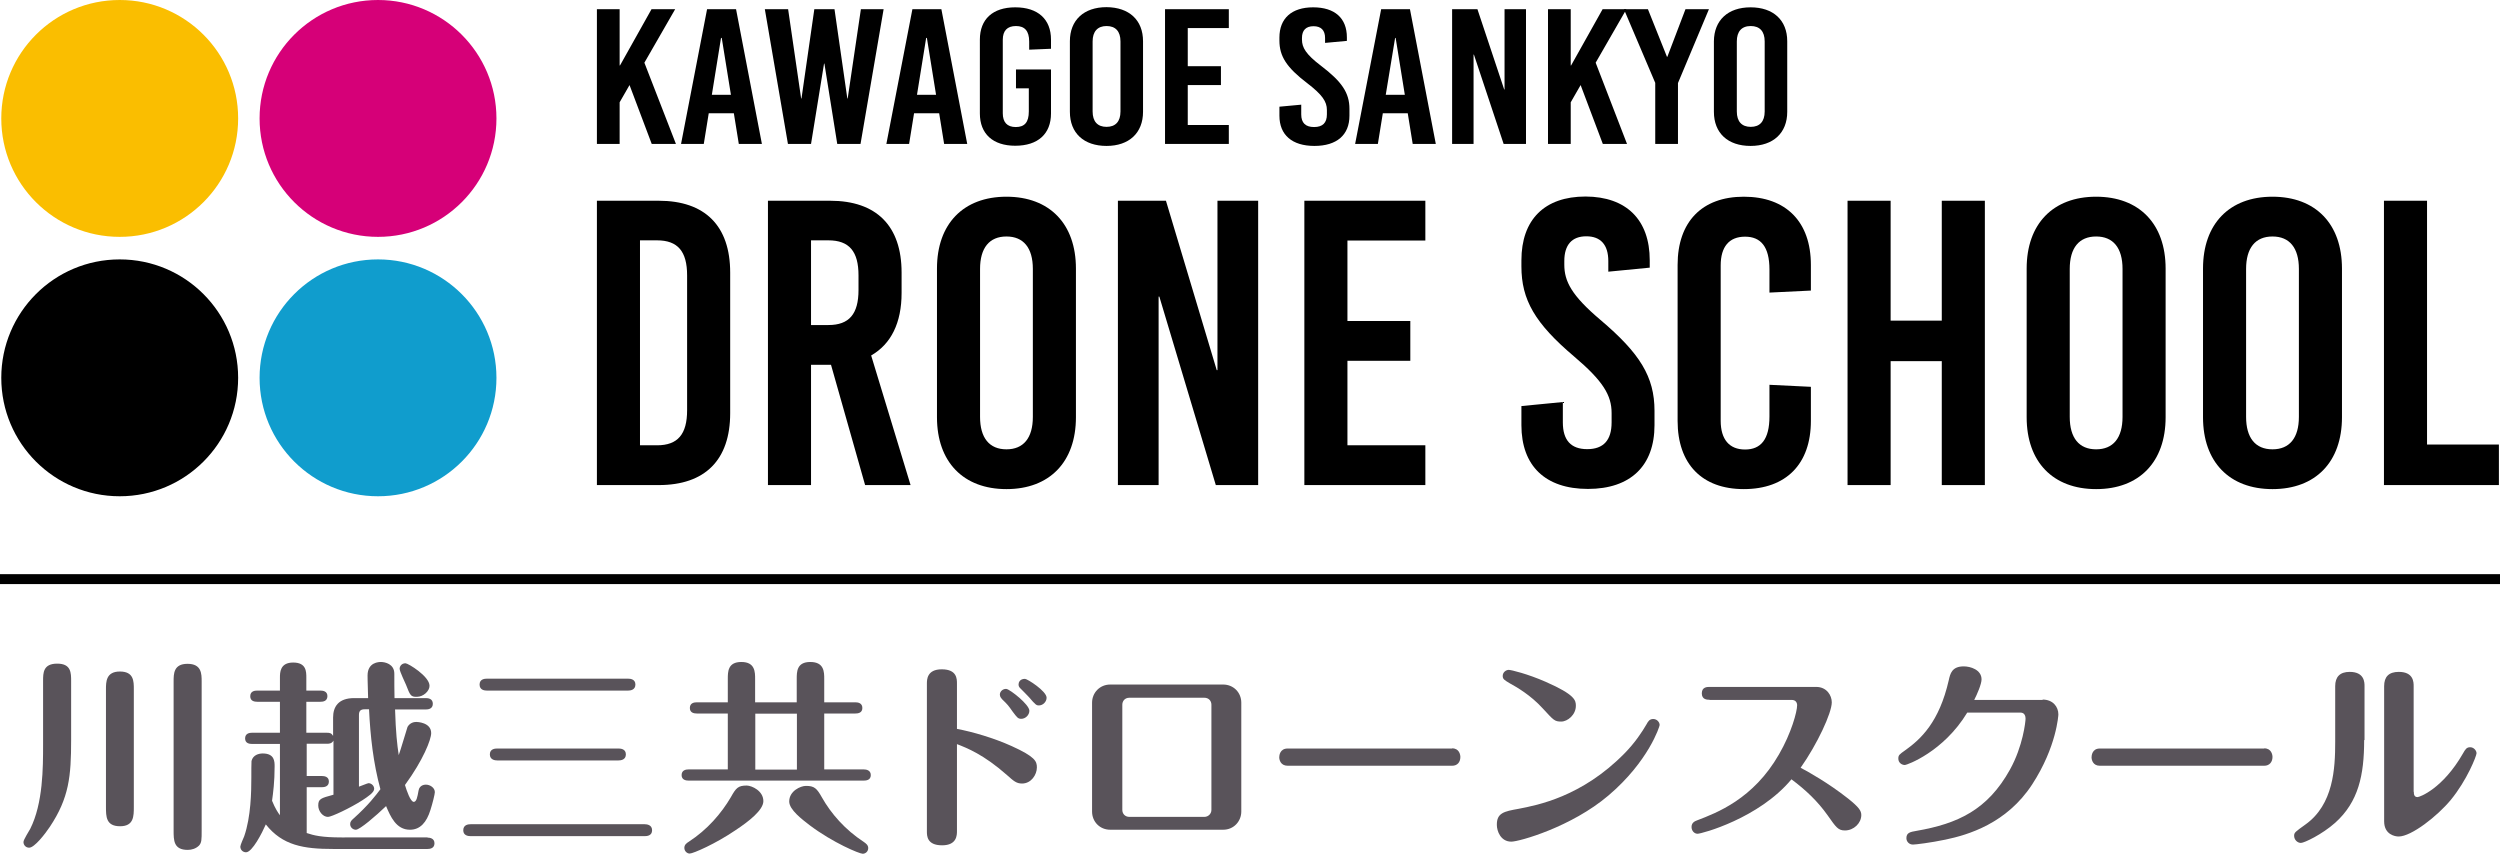
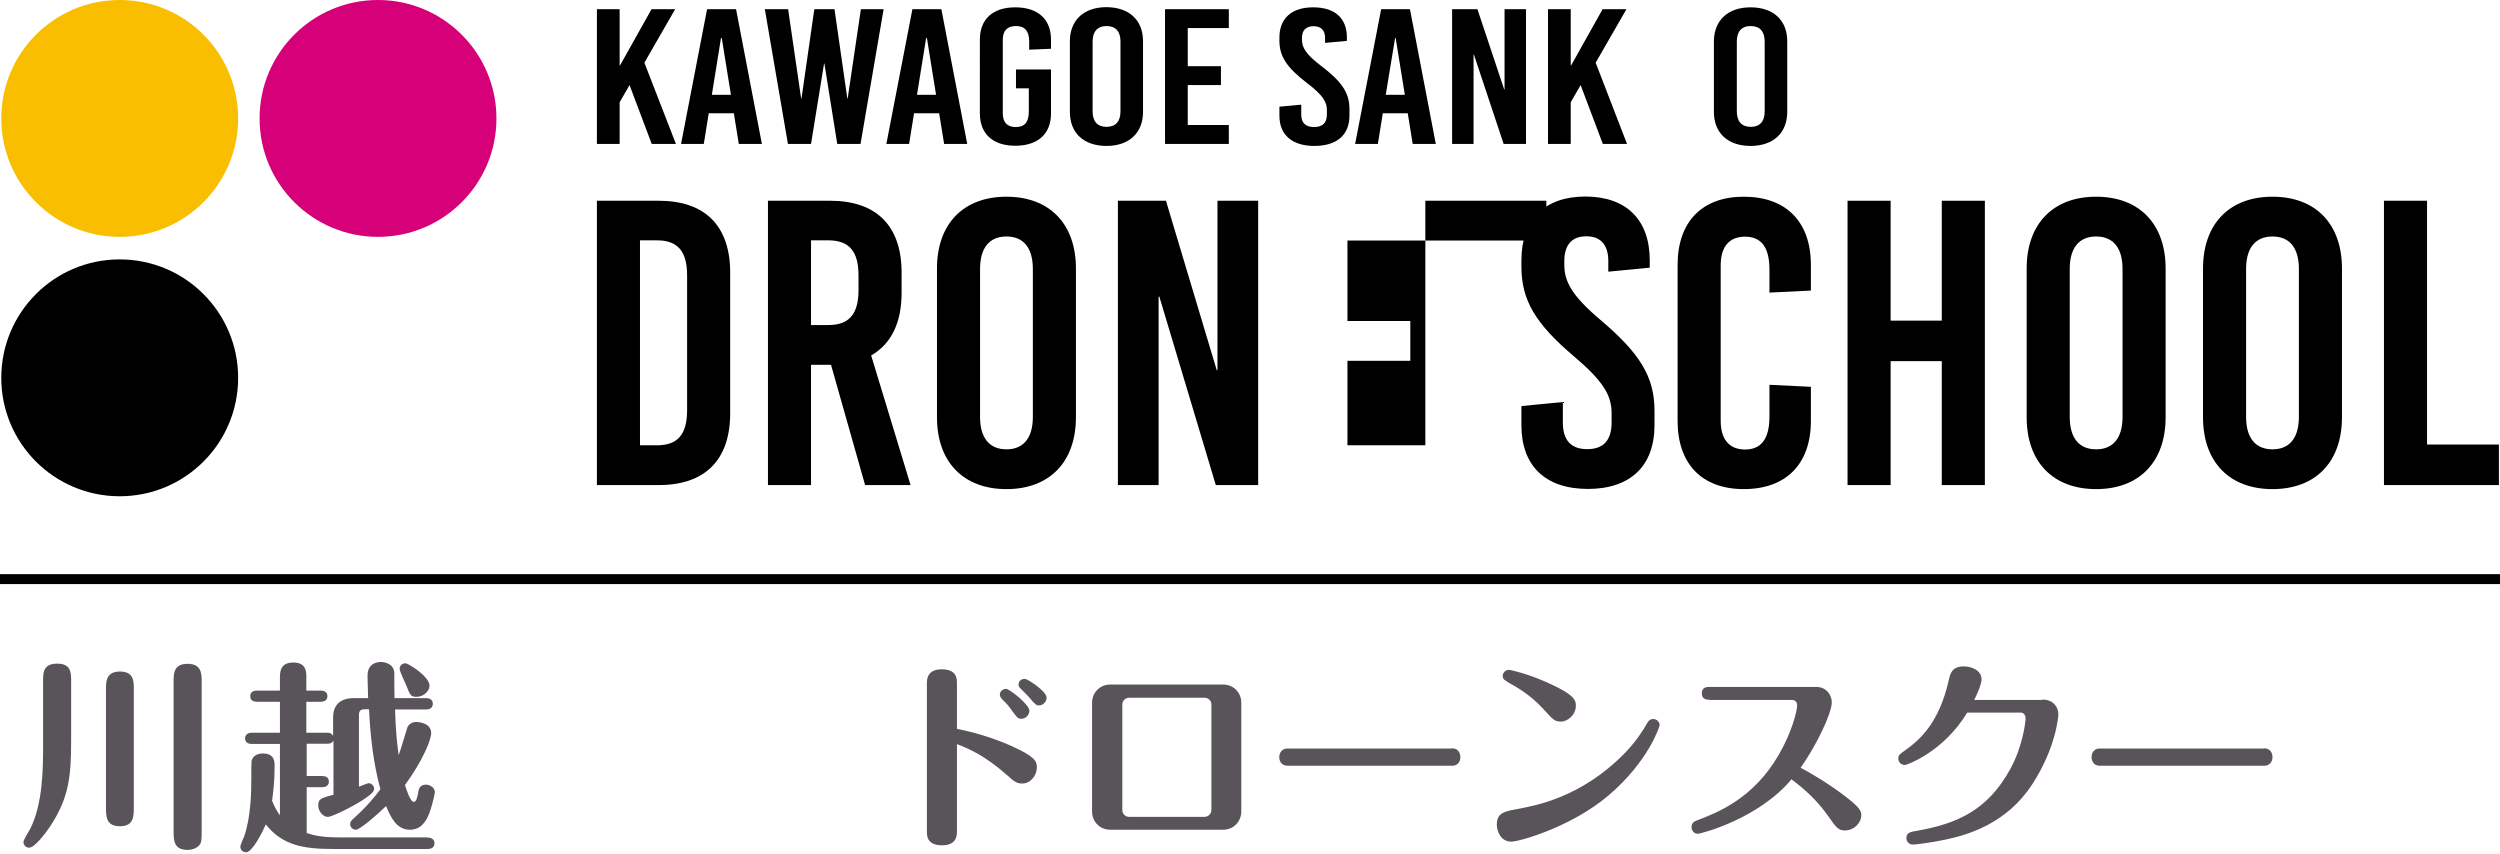
<svg xmlns="http://www.w3.org/2000/svg" version="1.1" id="レイヤー_1" x="0px" y="0px" viewBox="0 0 1363.7 465.7" style="enable-background:new 0 0 1363.7 465.7;" xml:space="preserve">
  <style type="text/css">
	.st0{fill:#FABE00;}
	.st1{fill:#D60078;}
	.st2{fill:#109DCD;}
	.st3{fill:#59535A;}
	.st4{fill:none;stroke:#000000;stroke-width:5.412;}
	.st5{fill:none;}
</style>
  <g>
    <g>
      <g>
        <g>
          <path class="st0" d="M129.9,64.6c0,35.7-28.9,64.6-64.6,64.6c-35.7,0-64.6-28.9-64.6-64.6C0.7,28.9,29.6,0,65.3,0      C101,0,129.9,28.9,129.9,64.6z" />
          <path class="st1" d="M270.8,64.6c0,35.7-28.9,64.6-64.6,64.6c-35.7,0-64.6-28.9-64.6-64.6c0-35.7,28.9-64.6,64.6-64.6      C241.8,0,270.8,28.9,270.8,64.6z" />
        </g>
        <g>
          <path d="M129.9,206.1c0,35.7-28.9,64.6-64.6,64.6c-35.7,0-64.6-28.9-64.6-64.6c0-35.7,28.9-64.6,64.6-64.6      C101,141.5,129.9,170.4,129.9,206.1z" />
-           <path class="st2" d="M270.8,206.1c0,35.7-28.9,64.6-64.6,64.6c-35.7,0-64.6-28.9-64.6-64.6c0-35.7,28.9-64.6,64.6-64.6      C241.8,141.5,270.8,170.4,270.8,206.1z" />
        </g>
      </g>
      <g>
        <g>
          <path d="M359.3,109.5c25.3,0,39,13.7,39,39.2v76.7c0,25.5-13.7,39.2-39,39.2h-33.7V109.5H359.3z M349.1,242.9h9.3      c11.3,0,16.4-6,16.4-19.1v-73.6c0-13.1-5.1-19.1-16.4-19.1h-9.3V242.9z" />
          <path d="M453.3,199h-10.9v65.6h-23.5V109.5h33.9c25.3,0,39,13.7,39,39.2v11.1c0,16.4-5.8,27.9-16.6,34.1l21.5,70.7h-24.8      L453.3,199z M442.4,177.3h9.5c11.3,0,16.4-6,16.4-19.1v-8c0-13.1-5.1-19.1-16.4-19.1h-9.5V177.3z" />
          <path d="M586.9,146.5v81.1c0,24.4-14.4,39.2-37.9,39.2c-23.5,0-37.9-14.8-37.9-39.2v-81.1c0-24.4,14.4-39.2,37.9-39.2      C572.5,107.3,586.9,122.1,586.9,146.5z M534.6,146.7v80.7c0,11.5,5.1,17.7,14.4,17.7c9.3,0,14.4-6.2,14.4-17.7v-80.7      c0-11.5-5.1-17.7-14.4-17.7C539.7,129,534.6,135.2,534.6,146.7z" />
          <path d="M663.2,264.6l-30.8-102.8h-0.4v102.8h-22.2V109.5h26.2l27.7,92.4h0.4v-92.4h22.2v155.1H663.2z" />
-           <path d="M735,131.2v43.9h34.3v21.7H735v46.1h42.5v21.7h-66V109.5h66v21.7H735z" />
+           <path d="M735,131.2v43.9h34.3v21.7H735v46.1h42.5v21.7V109.5h66v21.7H735z" />
          <path d="M899.9,142v4l-22.6,2.2v-5.8c0-8.9-4.2-13.5-12-13.5c-7.8,0-12,4.6-12,13.5v2c0,9.1,4,16.8,19.7,30.1      c21.5,18.2,29.5,31,29.5,49.6v7.8c0,22.2-13.1,34.8-36.3,34.8c-23.3,0-36.3-12.6-36.3-34.8v-10.4l22.6-2.2v11.1      c0,9.7,4.4,14.6,13.3,14.6c8.9,0,13.3-4.9,13.3-14.6v-5.1c0-9.7-4.7-17.5-20.4-30.8c-21.5-18.2-28.8-31-28.8-49.2V142      c0-22.2,12.6-34.8,35-34.8C887.2,107.3,899.9,119.9,899.9,142z" />
          <path d="M987.8,144.5v14l-22.6,1.1v-12.6c0-12.4-4.7-17.9-13.3-17.9c-8.7,0-13.3,5.5-13.3,15.7v84.7c0,10.2,4.7,15.7,13.3,15.7      c8.6,0,13.3-5.5,13.3-18v-17.3l22.6,1.1v18.6c0,23.5-13.5,37.2-36.6,37.2c-22.8,0-36.1-13.7-36.1-37.2v-85.1      c0-23.5,13.3-37.2,36.1-37.2C974.3,107.3,987.8,121,987.8,144.5z" />
          <path d="M1059.2,264.6V197h-27.9v67.6h-23.5V109.5h23.5v65.4h27.9v-65.4h23.5v155.1H1059.2z" />
          <path d="M1181.3,146.5v81.1c0,24.4-14.4,39.2-37.9,39.2c-23.5,0-37.9-14.8-37.9-39.2v-81.1c0-24.4,14.4-39.2,37.9-39.2      C1166.9,107.3,1181.3,122.1,1181.3,146.5z M1129,146.7v80.7c0,11.5,5.1,17.7,14.4,17.7c9.3,0,14.4-6.2,14.4-17.7v-80.7      c0-11.5-5.1-17.7-14.4-17.7C1134.1,129,1129,135.2,1129,146.7z" />
          <path d="M1277.5,146.5v81.1c0,24.4-14.4,39.2-37.9,39.2c-23.5,0-37.9-14.8-37.9-39.2v-81.1c0-24.4,14.4-39.2,37.9-39.2      C1263.1,107.3,1277.5,122.1,1277.5,146.5z M1225.2,146.7v80.7c0,11.5,5.1,17.7,14.4,17.7c9.3,0,14.4-6.2,14.4-17.7v-80.7      c0-11.5-5.1-17.7-14.4-17.7C1230.3,129,1225.2,135.2,1225.2,146.7z" />
          <path d="M1363.1,242.4v22.2h-62.7V109.5h23.5v133H1363.1z" />
        </g>
        <g>
          <path d="M368.7,78.5h-13.2l-12.1-32.1l-5.4,9.4v22.7h-12.4V5H338v30.7h0.2L355.4,5h12.9l-16.8,29.2L368.7,78.5z" />
          <path d="M403,78.5l-2.7-16.7h-13.7l-2.7,16.7h-12.4L385.7,5h15.8l14.1,73.5H403z M388.3,51.7h10.4l-5-31h-0.4L388.3,51.7z" />
          <path d="M456.7,78.5l-7-43.8h-0.2l-7.1,43.8h-12.6L417.2,5h12.7l7.1,48.7h0.2l7-48.7h11l7,48.7h0.2L469.6,5h12.4l-12.6,73.5      H456.7z" />
          <path d="M515,78.5l-2.7-16.7h-13.7l-2.7,16.7h-12.4L497.7,5h15.8l14.1,73.5H515z M500.2,51.7h10.4l-5-31h-0.4L500.2,51.7z" />
          <path d="M573.3,21.6v5l-11.9,0.5v-4.4c0-5.9-2.5-8.5-7.2-8.5c-4.8,0-7.2,2.6-7.2,7.5v40.1c0,4.8,2.3,7.5,7.1,7.5      c4.8,0,7.1-2.6,7.1-8.5V48.2h-7V37.9h19.1v24c0,11.1-7.1,17.6-19.5,17.6c-12.2,0-19.3-6.5-19.3-17.6V21.6      c0-11.1,7-17.6,19.3-17.6C566.2,4,573.3,10.5,573.3,21.6z" />
          <path d="M623.5,22.5V61c0,11.5-7.6,18.6-19.9,18.6c-12.4,0-20-7-20-18.6V22.5c0-11.5,7.6-18.6,20-18.6      C616,4,623.5,11,623.5,22.5z M596,22.6v38.2c0,5.5,2.7,8.4,7.6,8.4c4.9,0,7.6-2.9,7.6-8.4V22.6c0-5.5-2.7-8.4-7.6-8.4      C598.7,14.2,596,17.2,596,22.6z" />
          <path d="M647.9,15.3v20.8H666v10.3h-18.1v21.8h22.4v10.3h-34.8V5h34.8v10.3H647.9z" />
          <path d="M734.7,20.4v1.9l-11.9,1.1v-2.7c0-4.2-2.2-6.4-6.3-6.4c-4.1,0-6.3,2.2-6.3,6.4v0.9c0,4.3,2.1,8,10.4,14.3      c11.3,8.6,15.5,14.7,15.5,23.5v3.7c0,10.5-6.9,16.5-19.1,16.5c-12.2,0-19.1-6-19.1-16.5v-4.9l11.9-1.1v5.3c0,4.6,2.3,6.9,7,6.9      c4.7,0,7-2.3,7-6.9v-2.4c0-4.6-2.5-8.3-10.7-14.6c-11.3-8.6-15.2-14.7-15.2-23.3v-1.6c0-10.5,6.7-16.5,18.4-16.5      C728.1,4,734.7,9.9,734.7,20.4z" />
          <path d="M770.6,78.5l-2.7-16.7h-13.6l-2.7,16.7h-12.4L753.4,5h15.7l14.1,73.5H770.6z M755.9,51.7h10.4l-5-31H761L755.9,51.7z" />
          <path d="M820.2,78.5L804,29.8h-0.2v48.7h-11.7V5h13.8l14.6,43.8h0.2V5h11.7v73.5H820.2z" />
          <path d="M887.5,78.5h-13.2l-12.1-32.1l-5.4,9.4v22.7h-12.4V5h12.4v30.7h0.2L874.2,5h13l-16.8,29.2L887.5,78.5z" />
-           <path d="M915.3,78.5h-12.4V45.2L885.8,5h13.1l10.4,26h0.2l9.9-26h12.8l-16.9,40.3V78.5z" />
          <path d="M974.9,22.5V61c0,11.5-7.6,18.6-20,18.6c-12.4,0-20-7-20-18.6V22.5C935,11,942.6,4,954.9,4C967.3,4,974.9,11,974.9,22.5      z M947.4,22.6v38.2c0,5.5,2.7,8.4,7.6,8.4c4.9,0,7.6-2.9,7.6-8.4V22.6c0-5.5-2.7-8.4-7.6-8.4C950,14.2,947.4,17.2,947.4,22.6z" />
        </g>
      </g>
    </g>
    <g>
      <path class="st3" d="M23.5,371.4c0-4.3,0-9.4,7.7-9.4c7.6,0,7.6,5,7.6,9.6v32.1c0,19.7-1.1,31.5-11.6,47.3    c-2.6,3.9-8.4,11.4-11.3,11.4c-1.8,0-3.1-1.4-3.1-3.1c0-1.3,3.2-6.2,3.7-7.2c7-13.9,7-33.5,7-45.8V371.4z M73,440.1    c0,5.1,0,10.6-7.5,10.6c-7.7,0-7.7-5.3-7.7-10.6V376c0-4,0-9.7,7.6-9.7c7.6,0,7.6,5.3,7.6,9.7V440.1z M94.7,371.8    c0-4.3,0-9.7,7.6-9.7c7.7,0,7.7,5.5,7.7,9.7v81.2c0,5,0,6.6-1.4,8.2c-1.7,1.7-4,2.4-6.2,2.4c-7.7,0-7.7-5.2-7.7-10.6V371.8z" />
      <path class="st3" d="M233.2,456.9c1.3,0,3.8,0.4,3.8,3.1c0,2.8-2.5,3.1-3.8,3.1h-51.4c-16.2,0-27.7-1.9-36.8-13.4    c-2,4.6-7.4,15.2-10.8,15.2c-1.7,0-3.1-1.3-3.1-3.1c0-0.9,1.8-4.8,2.1-5.6c3.7-10.6,3.9-24.5,3.9-31.9c0-2.7,0-8.8,0.1-9.2    c0.8-3.3,4-4.1,6.1-4.1c6.5,0,6.5,4.4,6.5,7.1c0,8.4-0.8,14.3-1.4,18.7c1.7,4.2,3.3,6.6,4.3,7.9v-38.9h-15.3c-1.3,0-3.7-0.3-3.7-3    c0-2.8,2.5-3.1,3.7-3.1h15.3v-16.9h-12.4c-1.4,0-3.8-0.3-3.8-3c0-2.8,2.4-3.1,3.8-3.1h12.4v-7c0-2.8,0-8.3,7.2-8.3    c7.2,0,7.2,4.9,7.2,8.3v7h7.7c1.3,0,3.8,0.3,3.8,3c0,2.9-2.6,3.1-3.8,3.1h-7.7v16.9h11.2c1.6,0,2.5,0.2,3.4,1.7v-10    c0-5.9,2.9-10.6,11.5-10.6h7.6c-0.3-9.2-0.3-12.2-0.3-12.3c0-7.4,6.4-7.4,7.3-7.4c2.1,0,7.3,1,7.3,6.4c0,4.4,0,8.9,0.1,13.3h17.1    c1.3,0,3.8,0.3,3.8,3.1c0,2.8-2.5,3.1-3.8,3.1h-16.8c0.4,12.8,1.1,18.8,2,24.9c0.9-2.3,4.6-15,4.8-15.4c1.4-2.4,3.7-2.7,4.8-2.7    c0.4,0,8.1,0.2,8.1,6.1c0,3.5-4.3,14.6-14.3,28.3c0.9,3,3,9.2,4.8,9.2c1.5,0,2-2.7,2.6-6.1c0.5-3.3,3.7-3.3,4-3.3    c2.3,0,4.9,1.7,4.9,4.1c0,1.1-1.3,6.3-2.4,9.7c-2.1,6.8-5.6,10.8-11.2,10.8c-7.5,0-10.6-7.2-13-12.9c-5.4,5.2-14.3,12.9-16.5,12.9    c-1.5,0-3.1-1.2-3.1-3.1c0-1.3,0.8-2.1,1.6-2.8c8.4-7.5,12.5-13,14.9-16.2c-3.9-14.3-5.5-29-6.2-43.6h-2.4c-2.3,0-3.1,1-3.1,3.1    v39.1c4.4-1.7,5-1.9,5.2-1.9c1.5,0,3.1,1.3,3.1,3.1c0,2-3.4,4.2-6.4,6.2c-6.5,4.2-16.9,9.1-18.8,9.1c-2.8,0-5.3-3.1-5.3-6.2    c0-3.6,1.3-4,8.3-5.9v-29.5c-0.9,1.5-2.1,1.7-3.4,1.7h-11.2v17.6h8.3c1.3,0,3.8,0.3,3.8,3c0,2.8-2.5,3.1-3.8,3.1h-8.3v25    c3.9,1.3,8,2.4,19.1,2.4H233.2z M221.5,373.6c-0.5-1.3-3.5-7.3-3.5-8.8c0-1.4,1.1-3,3.2-3c1.4,0,13.1,7.1,13.1,12.3    c0,2.9-3.4,6-6.9,6C224,380.2,223.7,379.2,221.5,373.6z" />
-       <path class="st3" d="M351.7,449.6c1.3,0,4,0.4,4,3.3c0,3-2.8,3.2-4,3.2h-95c-1.3,0-4-0.3-4-3.2c0-3,2.7-3.3,4-3.3H351.7z     M342.6,370.2c1.3,0,4,0.3,4,3.2c0,3-2.8,3.3-4,3.3h-77c-1.3,0-4-0.3-4-3.3c0-3,2.8-3.2,4-3.2H342.6z M337.4,408.3    c1.3,0,4,0.3,4,3.2c0,3-2.8,3.3-4,3.3h-66.2c-1.3,0-4-0.4-4-3.3c0-3,2.8-3.2,4-3.2H337.4z" />
-       <path class="st3" d="M397,370.4c0-4,0-9.3,7.4-9.3c7.5,0,7.5,5.5,7.5,9.3v12.7h22.7v-12.7c0-4,0-9.3,7.4-9.3    c7.6,0,7.6,5.5,7.6,9.3v12.7h17c1.3,0,3.8,0.3,3.8,3.1c0,2.8-2.6,3-3.8,3h-17v30.5h21.6c1.3,0,3.8,0.4,3.8,3.1c0,2.8-2.6,3-3.8,3    h-95.6c-1.3,0-3.8-0.3-3.8-3c0-2.8,2.5-3.1,3.8-3.1H397v-30.5h-16.9c-1.4,0-3.8-0.3-3.8-3c0-2.8,2.4-3.1,3.8-3.1H397V370.4z     M416.4,437c0,4.9-8,11.1-15.1,15.8c-11,7.5-23.2,12.8-25.1,12.8c-1.4,0-2.9-1.3-2.9-3.1c0-1.7,1.2-2.6,2.5-3.4    c10-6.5,17.7-15.4,22.9-24.3c2.8-5,3.9-6.3,8.7-6.3C410.2,428.6,416.4,431.4,416.4,437z M434.7,389.3H412v30.5h22.7V389.3z     M448.3,434.9c5,8.9,12.7,17.7,22.8,24.3c1.3,0.9,2.5,1.8,2.5,3.4c0,1.9-1.5,3.1-3,3.1c-1.8,0-16.1-5.9-29-15.6    c-4-3.1-11.1-8.4-11.1-12.9c0-5.8,6.3-8.5,9-8.5C444.2,428.6,445.6,430.1,448.3,434.9z" />
      <path class="st3" d="M522,453.3c0,2.2,0,7.8-8.1,7.8c-8.3,0-8.3-5.2-8.3-7.6v-80.6c0-2.1,0-7.8,8.1-7.8c8.3,0,8.3,5.2,8.3,7.8    v24.7c8.6,1.6,20.2,5,29.9,9.4c12.8,5.8,13.7,8.3,13.7,11.6c0,4-3.1,8.8-8.1,8.8c-3.1,0-4.6-1.4-8.2-4.6    c-12.8-11.3-21.9-14.8-27.3-16.9V453.3z M561.5,387.7c0,2.4-2.2,4.4-4.4,4.4c-1.8,0-2.3-0.7-4.7-3.9c-2.4-3.4-2.6-3.7-5.8-6.8    c-0.4-0.5-1.2-1.3-1.2-2.5c0-1.9,1.9-3.3,3.6-3.1C551,376.1,561.5,384.3,561.5,387.7z M570.9,380.6c0,2.1-1.9,4.2-4.2,4.2    c-1.4,0-1.9-0.4-5.4-4.5c-0.7-0.8-4-4.1-4.8-4.9c-0.7-0.7-0.9-1.3-0.9-2.1c0-0.9,0.6-3,3.5-3C560.4,370.3,570.9,377,570.9,380.6z" />
      <path class="st3" d="M677.1,442.7c0,5.2-4,9.9-9.9,9.9h-61.6c-5.7,0-9.9-4.4-9.9-9.9v-59.4c0-5.4,4.2-9.9,9.9-9.9h61.6    c5.6,0,9.9,4.3,9.9,9.9V442.7z M616.1,380.6c-2.7,0-3.9,2-3.9,3.8v57.4c0,2,1.4,3.8,3.9,3.8h40.8c2.3,0,3.9-1.8,3.9-3.8v-57.4    c0-1.9-1.3-3.8-3.9-3.8H616.1z" />
      <path class="st3" d="M792.1,408.2c3.9,0,4.5,3.5,4.5,4.7c0,2.8-1.6,4.8-4.5,4.8h-89.7c-3.9,0-4.6-3.3-4.6-4.6    c0-0.9,0.3-4.8,4.6-4.8H792.1z" />
      <path class="st3" d="M828.3,441.2c10.4-2,34.6-6.6,57.8-30.2c5.8-5.9,9.6-11.7,12.1-16c0.8-1.5,1.6-2.8,3.6-2.8    c2,0,3.5,1.7,3.5,3.3c0,0.7-6,19.8-27.9,38.4c-20.2,17.2-48.7,25.2-53,25.2c-5.9,0-7.9-5.9-7.9-9.1    C816.4,443.4,820.5,442.6,828.3,441.2z M841.7,386.6c-6.8-7.5-14.4-11.8-18.2-13.9c-2.8-1.7-3.8-2.2-3.8-4c0-2,1.8-3.3,3.3-3.3    c1.3,0,10.3,2.2,20.1,6.5c16.2,7.1,16.5,10.2,16.5,13.1c0,4.9-4.5,8.6-8,8.6C848,393.6,847.5,392.9,841.7,386.6z" />
      <path class="st3" d="M932.5,381.7c-1.2,0-4.2,0-4.2-3.5c0-3.5,3-3.5,4.2-3.5h58.2c5.7,0,8.5,4.6,8.5,8.4c0,5.8-7.9,22.8-17,35.7    c4,2.1,15,8.2,25.9,16.8c6,4.8,7.2,6.7,7.2,9c0,4.4-4.1,8.4-8.9,8.4c-3.7,0-4.8-1.6-9.5-8.3c-5.4-7.6-11.8-13.7-19.7-19.6    c-17.7,21.3-49,29.7-51.2,29.7c-1.8,0-3.3-1.6-3.3-3.7c0-2.5,2-3.2,3-3.6c10.7-4.1,30.7-11.6,44.7-36c6.8-11.7,9.9-23.4,9.9-26.8    c0-1.4-0.8-2.9-2.9-2.9H932.5z" />
      <path class="st3" d="M1114.2,381.6c5.6,0,8.6,3.9,8.6,8.1c0,0.3-0.9,17.6-14.3,38.2c-13.9,21.3-34.9,27.5-47.3,30.1    c-8.1,1.7-16.4,2.7-17.7,2.7c-2.2,0-3.6-1.7-3.6-3.5c0-3,2.1-3.4,5.6-4c22.4-3.9,38.7-11.4,50.9-33.4c7.1-12.8,8.5-26.2,8.5-27.8    c0-1.2-0.4-3.3-2.8-3.3h-29c-13,21.5-33,28.6-34,28.6c-1.8,0-3.6-1.3-3.6-3.5c0-1.9,0.6-2.3,3.7-4.5c8.6-6.1,18.6-15.4,23.8-38.2    c0.8-3.6,1.7-7.6,8.2-7.6c3.6,0,9.7,1.8,9.7,7.1c0,2.6-2.5,8.3-4,11.2H1114.2z" />
      <path class="st3" d="M1235.1,408.2c3.9,0,4.5,3.5,4.5,4.7c0,2.8-1.7,4.8-4.5,4.8h-89.7c-3.8,0-4.5-3.3-4.5-4.6    c0-0.9,0.3-4.8,4.5-4.8H1235.1z" />
-       <path class="st3" d="M1289.6,403.7c0,19.1-3.1,33.7-15.8,45.1c-7.2,6.4-16.9,11-18.7,11c-1.9,0-3.7-1.7-3.7-3.9    c0-1.8,0.7-2.2,6.1-6.1c15.4-10.9,16.3-30.7,16.3-45v-30.5c0-5,2.5-7.8,7.9-7.8c8.1,0,8.1,5.8,8.1,7.8V403.7z M1316.7,431.9    c0,1,0,2.9,2,2.9c1.2,0,13.8-4.6,24.8-23.8c1.3-2.3,2-3.4,3.9-3.4c2.1,0,3.5,1.9,3.5,3.3c0,1.4-5.2,14.7-14.1,25.5    c-7.2,8.7-21.4,19.9-28.4,19.9c-1.9,0-7.9-1-7.9-8.3v-73.7c0-5.1,2.5-7.8,8-7.8c8.1,0,8.1,5.7,8.1,7.8V431.9z" />
    </g>
    <line class="st4" x1="0" y1="315.9" x2="1363.7" y2="315.9" />
  </g>
  <rect x="-168.5" y="-121.5" class="st5" width="1700.8" height="708.7" />
</svg>